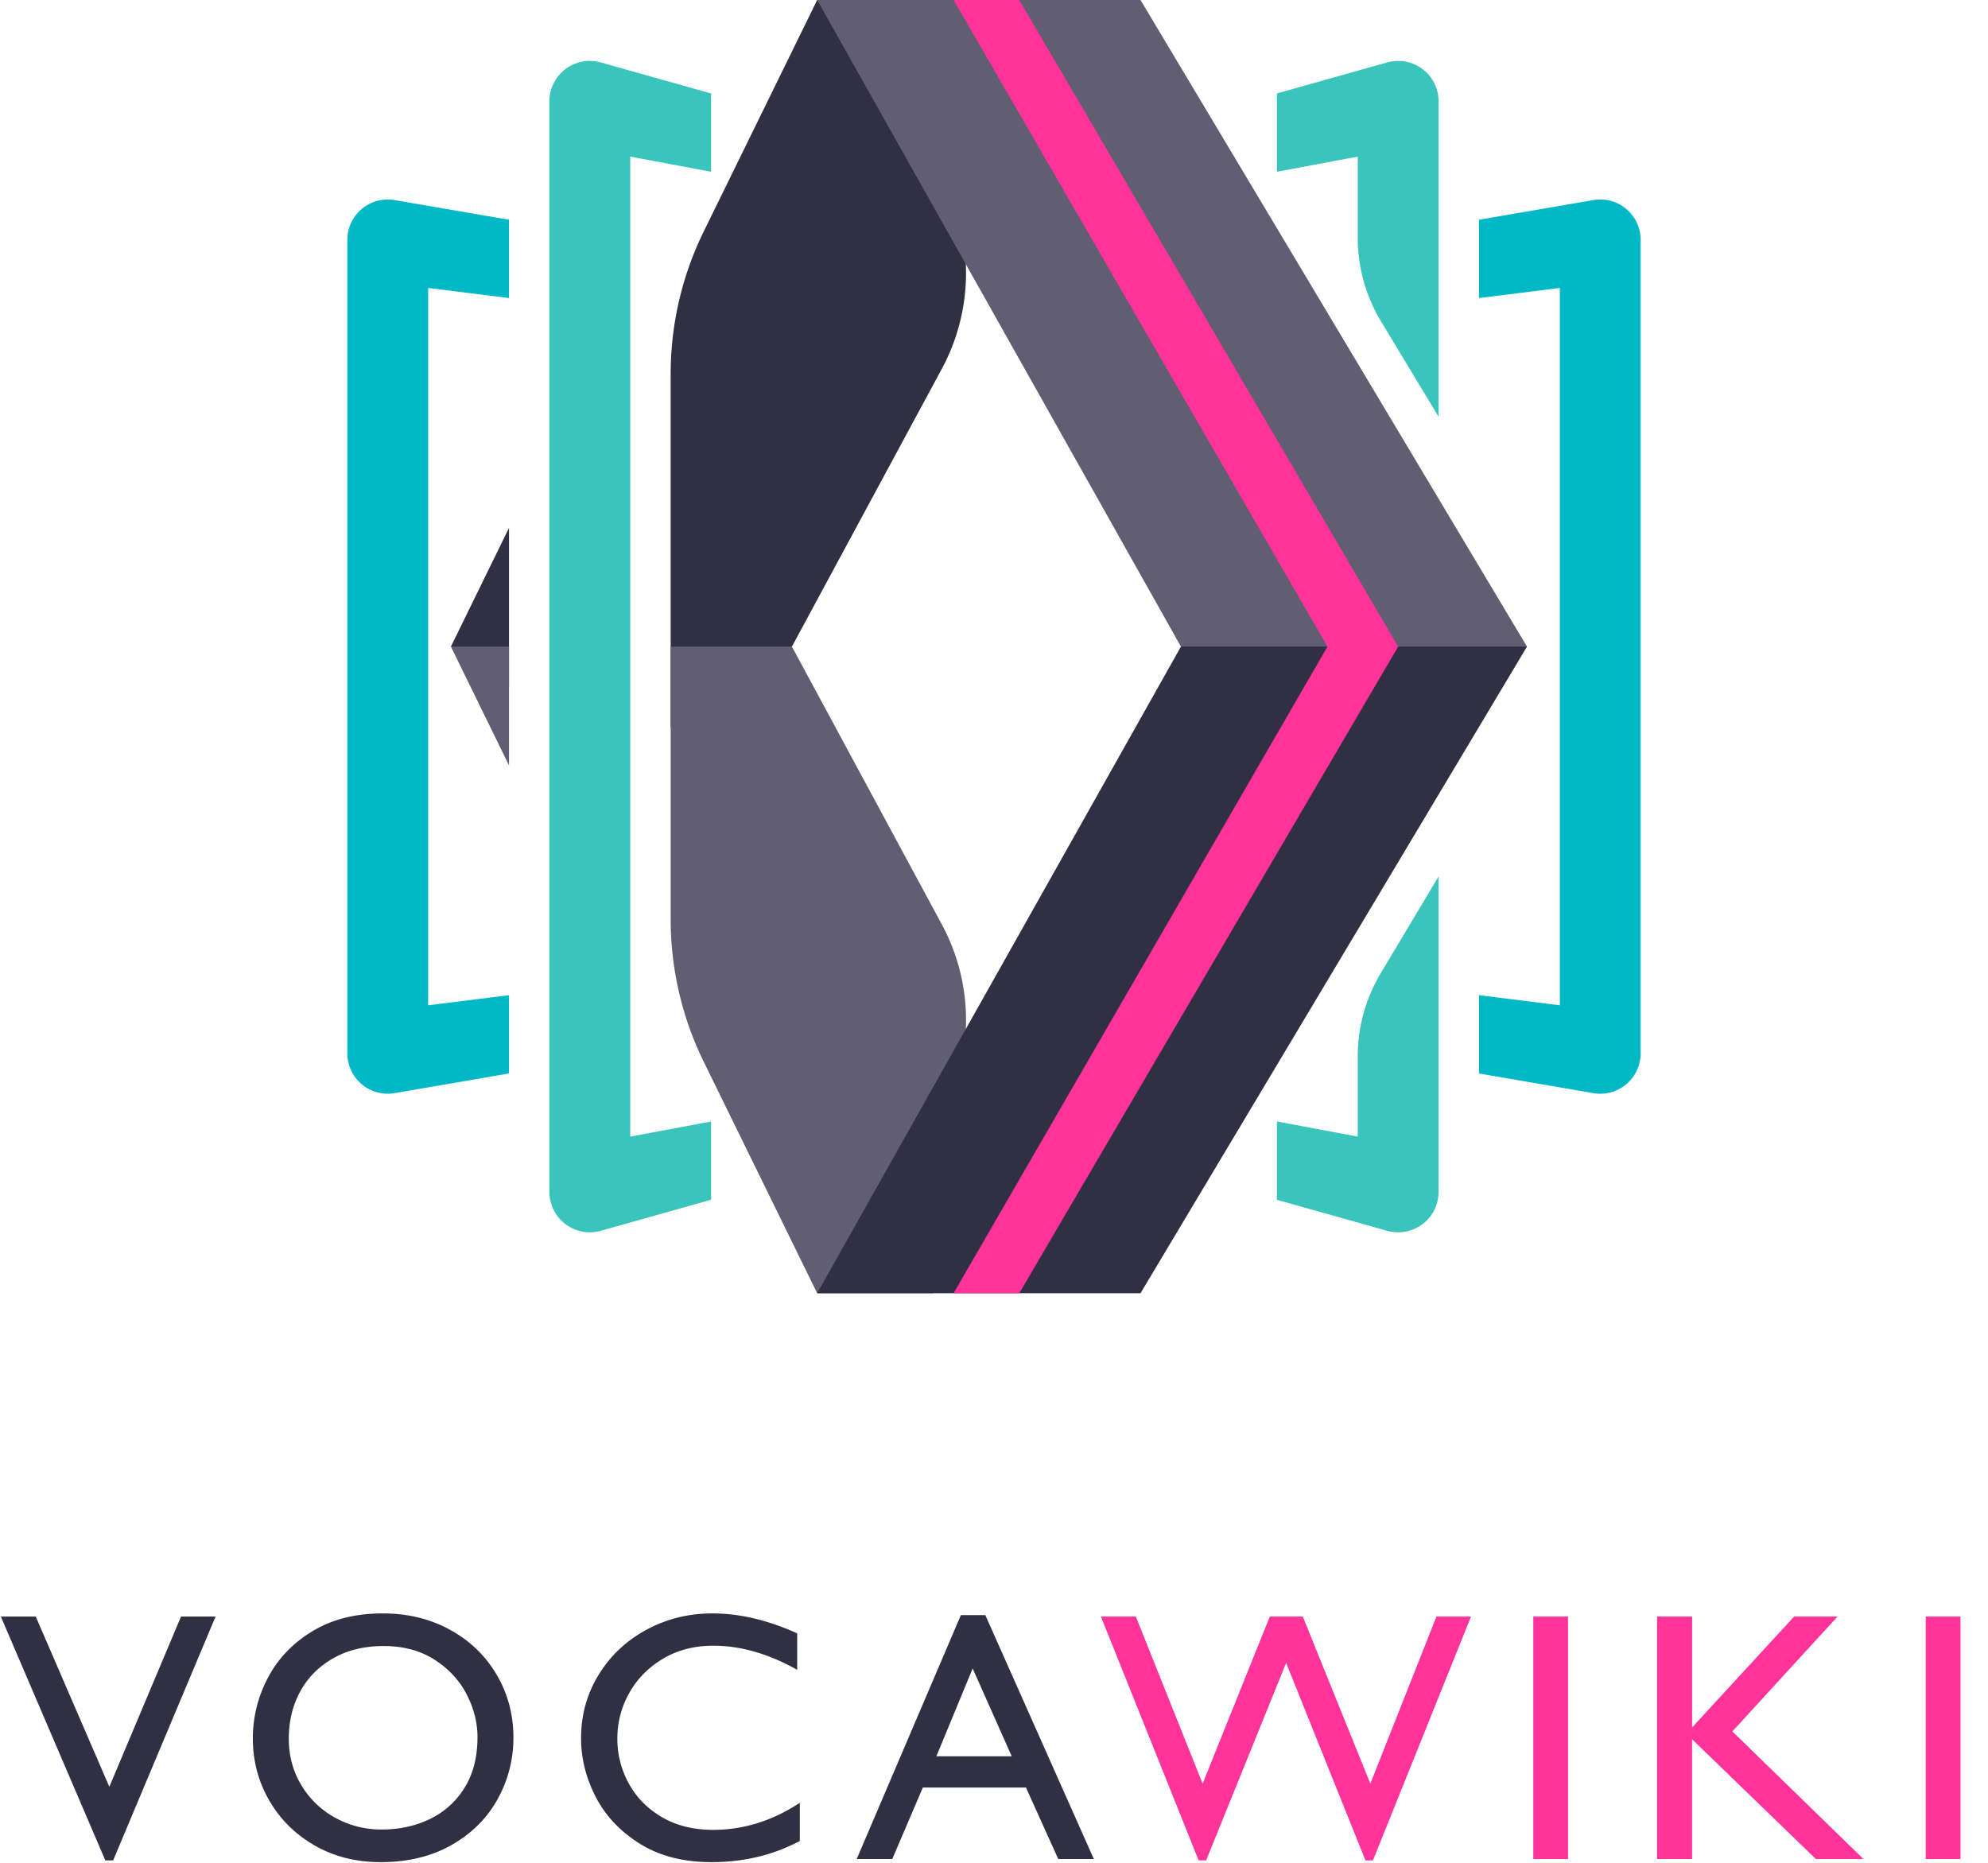
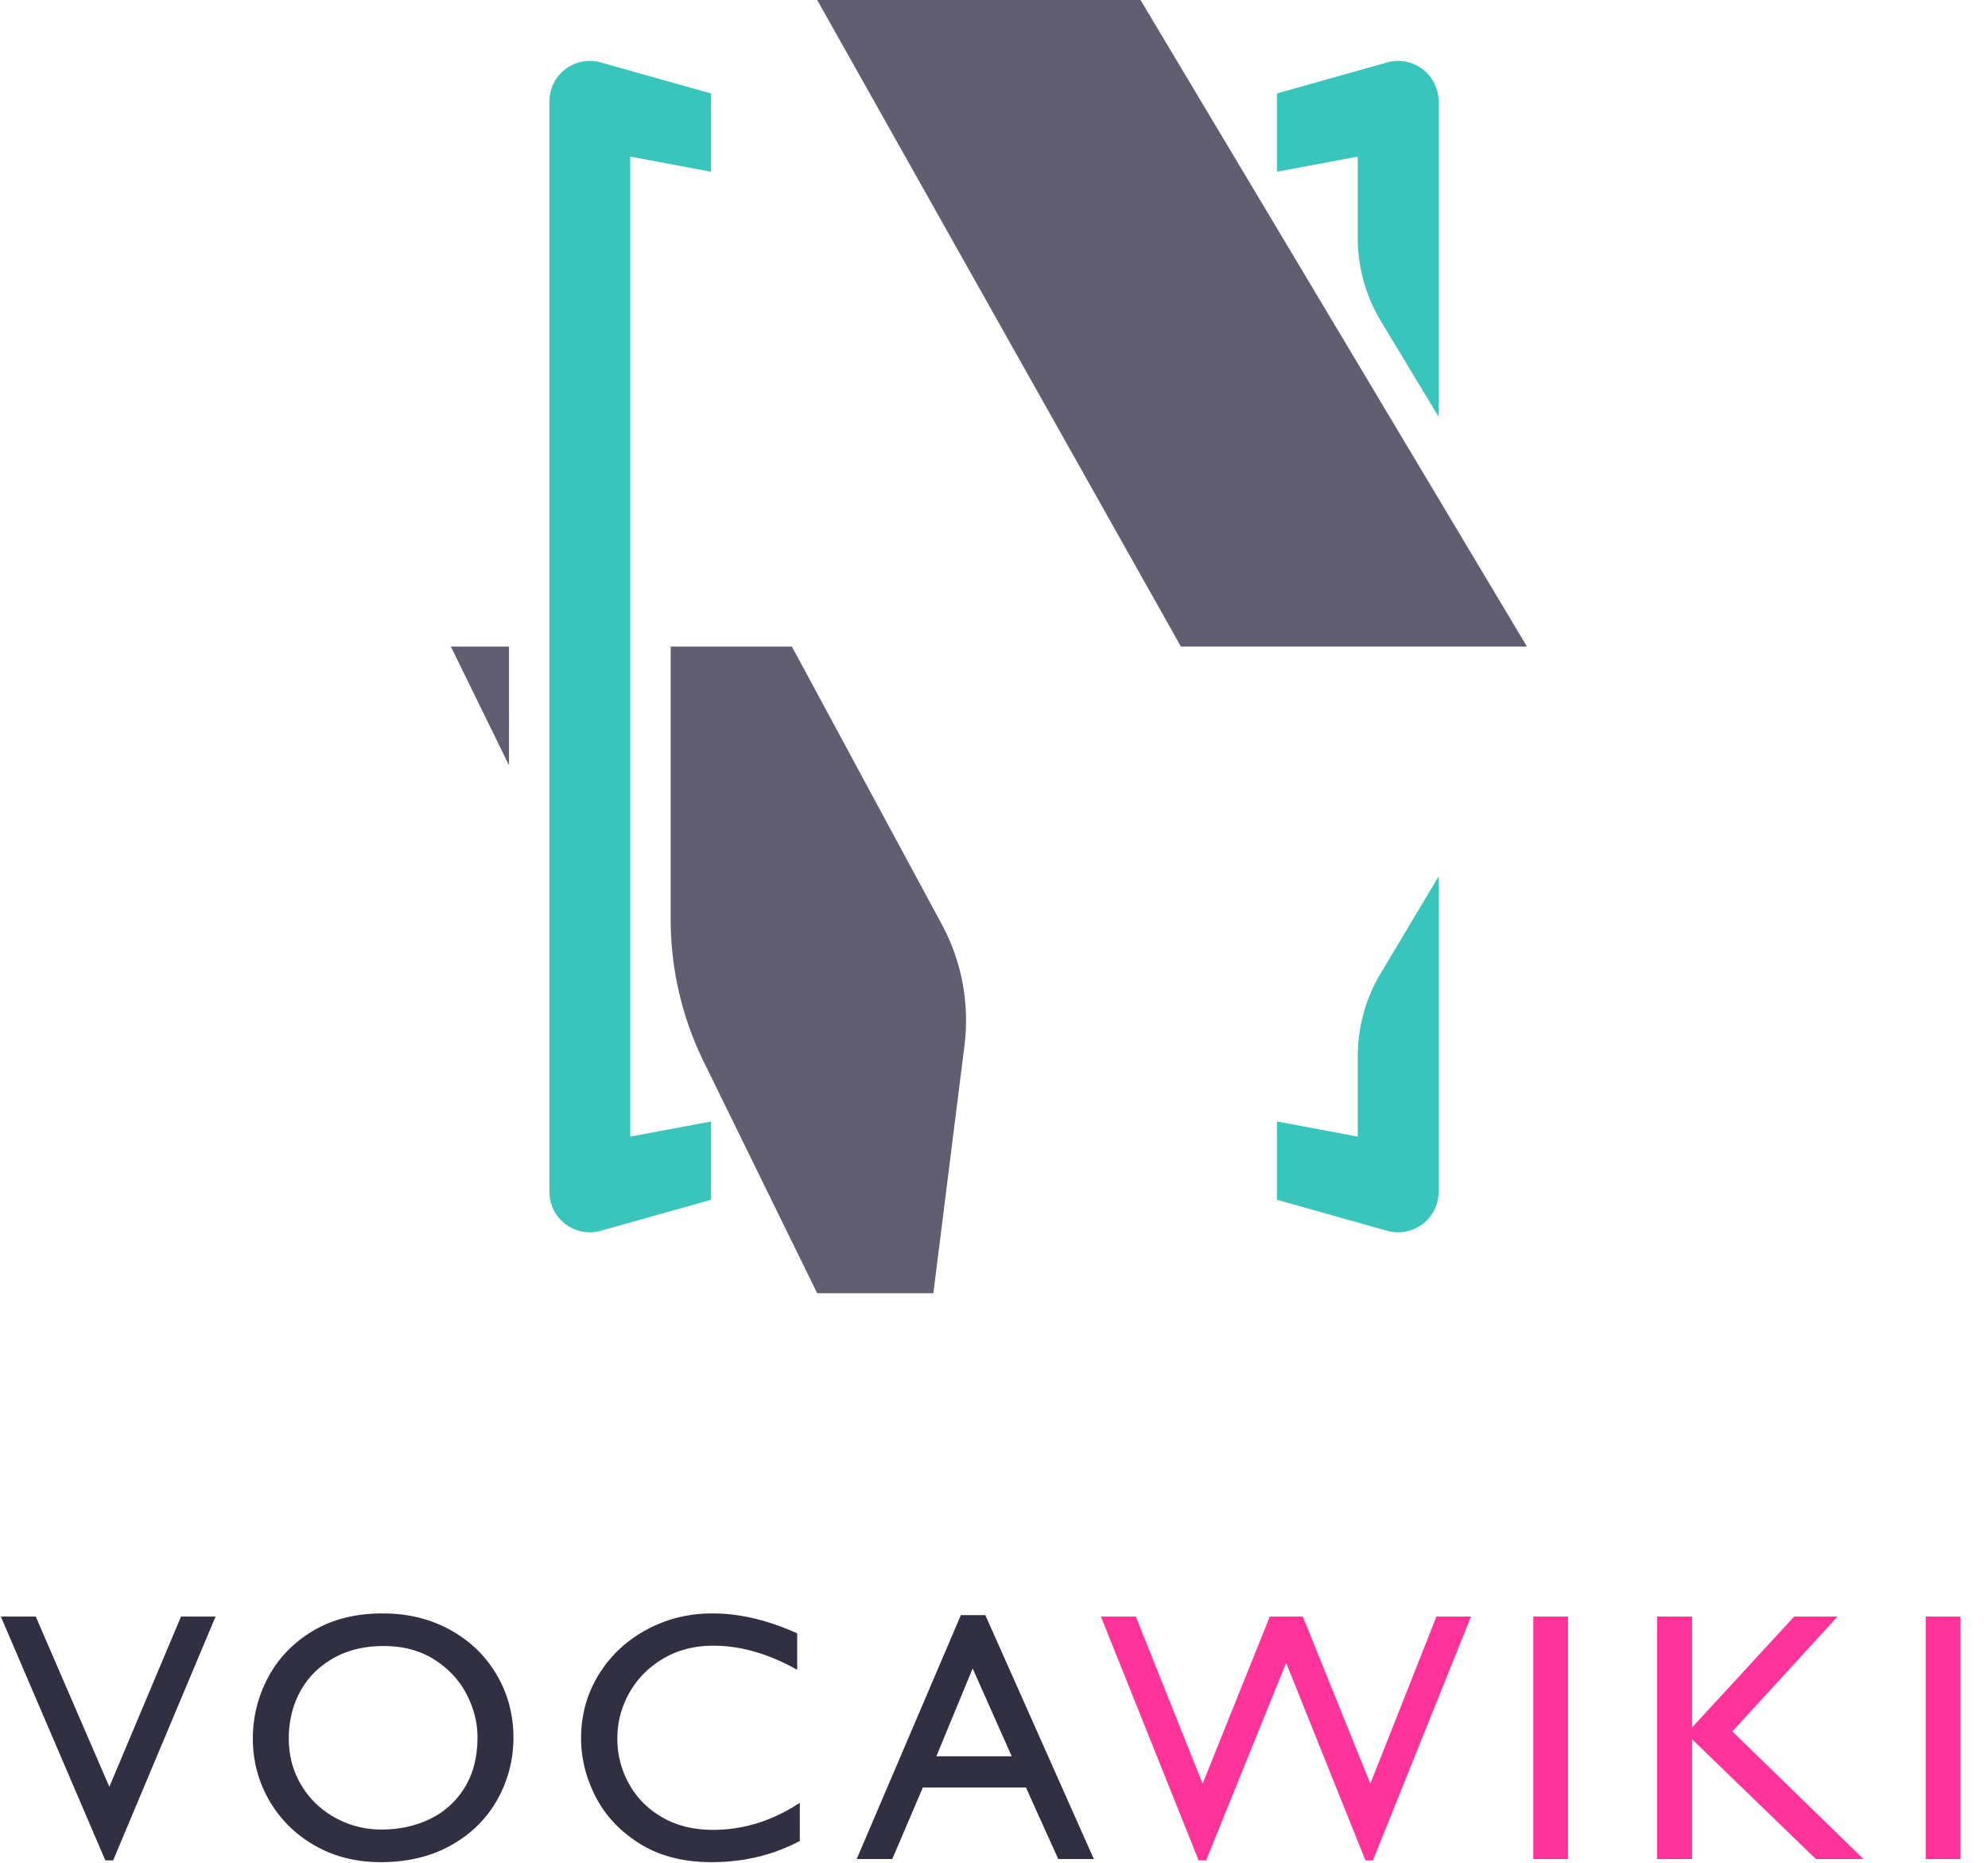
<svg xmlns="http://www.w3.org/2000/svg" id="m" viewBox="0 0 1574 1475">
  <defs>
    <style>.o{fill:#303042}.p{fill:#f39}.q{fill:#605e70}</style>
  </defs>
  <path d="M143.33 1280h27.35l-81.1 193.1H83.4L.66 1280H28.3l58.27 134.82L143.33 1280ZM406.5 1375.8a99.44 99.44 0 0 1-12.51 48.78c-8.34 15.12-20.48 27.22-36.42 36.29-15.95 9.07-34.64 13.6-56.08 13.6-19.7 0-37.22-4.44-52.57-13.33-15.35-8.88-27.3-20.8-35.87-35.73-8.57-14.94-12.85-31.2-12.85-48.8a101.7 101.7 0 0 1 12.1-48.44c8.05-15.17 19.83-27.4 35.32-36.7 15.48-9.3 33.94-13.95 55.38-13.95 19.89 0 37.7 4.35 53.47 13.06 15.76 8.7 28.04 20.57 36.83 35.6 8.8 15.02 13.2 31.56 13.2 49.61Zm-177.85.82c0 13.65 3.32 25.97 9.96 36.97a70.46 70.46 0 0 0 26.87 25.77 75.05 75.05 0 0 0 36.7 9.28c14.02 0 26.75-2.78 38.2-8.32a65.24 65.24 0 0 0 27.43-24.74c6.82-10.95 10.24-24.3 10.24-40.06 0-11.46-2.84-22.73-8.53-33.81-5.68-11.09-14.15-20.25-25.42-27.5-11.27-7.23-24.7-10.85-40.27-10.85-15.4 0-28.77 3.25-40.13 9.76-11.37 6.5-20.05 15.28-26.05 26.32-6 11.04-9 23.43-9 37.18ZM631.18 1293.33v28.86c-22.63-12.73-44.76-19.1-66.38-19.1-15.03 0-28.31 3.43-39.86 10.3s-20.45 15.93-26.73 27.15a72.75 72.75 0 0 0-9.42 36.08 73.01 73.01 0 0 0 9.15 35.73c6.09 11.09 14.86 19.95 26.31 26.6 11.46 6.64 24.88 9.96 40.28 9.96 24.18 0 47.09-7.15 68.72-21.44v30.24c-21.08 11.18-44.35 16.76-69.82 16.76-22.36 0-41.33-4.88-56.9-14.63-15.58-9.76-27.22-22.13-34.91-37.11s-11.55-30.45-11.55-46.39c0-18.42 4.65-35.18 13.95-50.3 9.3-15.12 21.92-26.99 37.87-35.6 15.94-8.61 33.3-12.92 52.09-12.92 21.53 0 43.93 5.27 67.2 15.8ZM837.87 1472l-25.57-56.63h-81.64L706.47 1472H678.3l82.46-193.1h19.38l85.9 193.1h-28.17Zm-67.76-150.91-28.73 69.55h59.65l-30.92-69.55Z" class="o" />
  <path d="M1005.38 1280h26.11l53.47 132.35 52.36-132.35h27.35l-77.65 193.1h-5.91l-62.81-156.4-63.36 156.4h-5.91L871.65 1280h27.63l52.9 132.35 53.2-132.35ZM1213.99 1472v-192h27.48v192H1214ZM1420.53 1280h34.36l-83.29 90.98L1475.37 1472h-37.66l-98-94.83V1472h-27.76v-192h27.77v87.82l80.81-87.82ZM1524.68 1472v-192h27.5v192h-27.5Z" class="p" />
-   <path d="M403 418v126l-46-32 46-94ZM739 0h-92l-89.88 183.42A256 256 0 0 0 531 296.07V576l96-64 118.67-219.92a160 160 0 0 0 17.95-95.9L739 0Z" class="o" />
  <path d="M357 512h46v94l-46-94Zm382 512 24.62-196.17a160 160 0 0 0-17.95-95.91L627 512h-96v215.93a256 256 0 0 0 26.12 112.65L647 1024h92Z" class="q" />
-   <path d="M647 1024h256l306-512-166-64-108 64-288 512z" class="o" />
  <path d="M1209 512H935L647 0h256l306 512z" class="q" />
-   <path d="M807 0h-52l296 512-296 512h52l300-512L807 0z" class="p" />
  <path d="M1139 80.24V330l-45.6-75.58a128 128 0 0 1-18.4-66.12V124l-64 12V74l87.34-24.56a32 32 0 0 1 40.66 30.8ZM1075 900l-64-12v62l87.34 24.56a32 32 0 0 0 40.66-30.8V694l-45.87 76.75a128 128 0 0 0-18.13 65.67V900ZM499 124l64 12V74l-87.34-24.56A32 32 0 0 0 435 80.24v863.52a32 32 0 0 0 40.66 30.8L563 950v-62l-64 12V124Z" style="fill:#39c5bb" />
-   <path d="M1299 189.97v644.06a32 32 0 0 1-37.42 31.54L1171 850v-62l64 8V228l-64 8v-62l90.58-15.57a32 32 0 0 1 37.42 31.54Zm-1024 0v644.06a32 32 0 0 0 37.42 31.54L403 850v-62l-64 8V228l64 8v-62l-90.58-15.57A32 32 0 0 0 275 189.97Z" style="fill:#00b8c6" />
</svg>